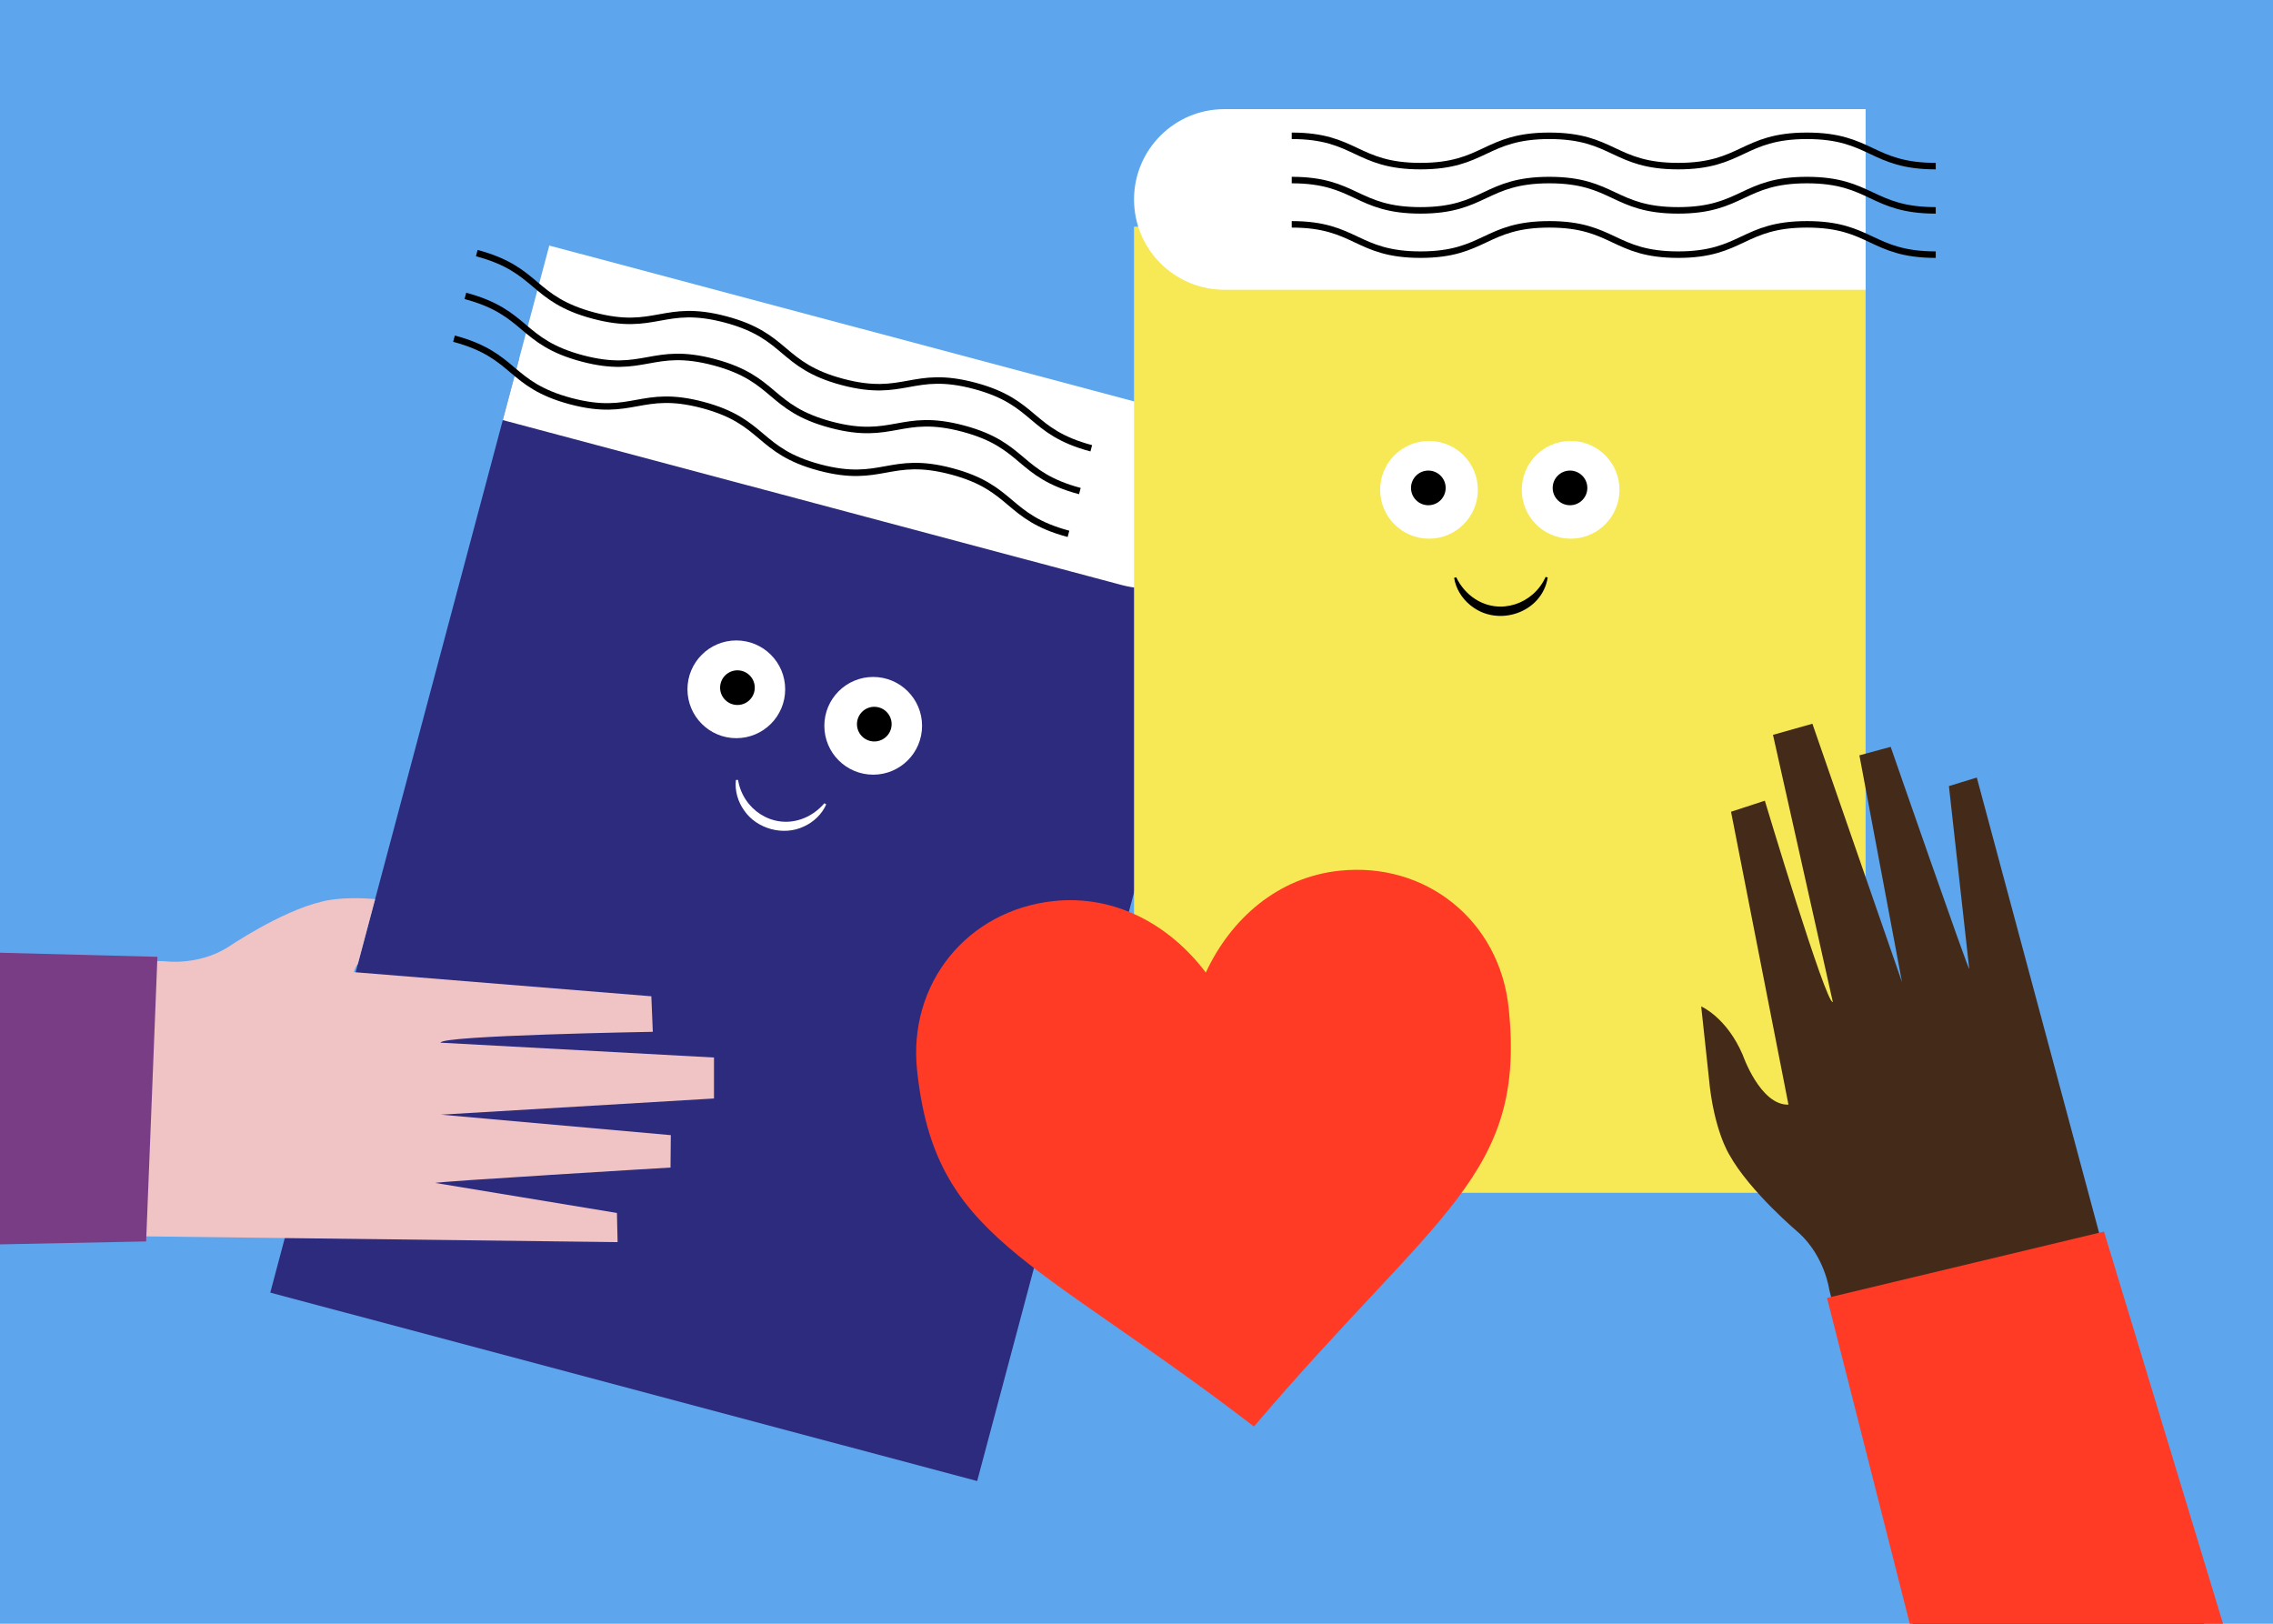
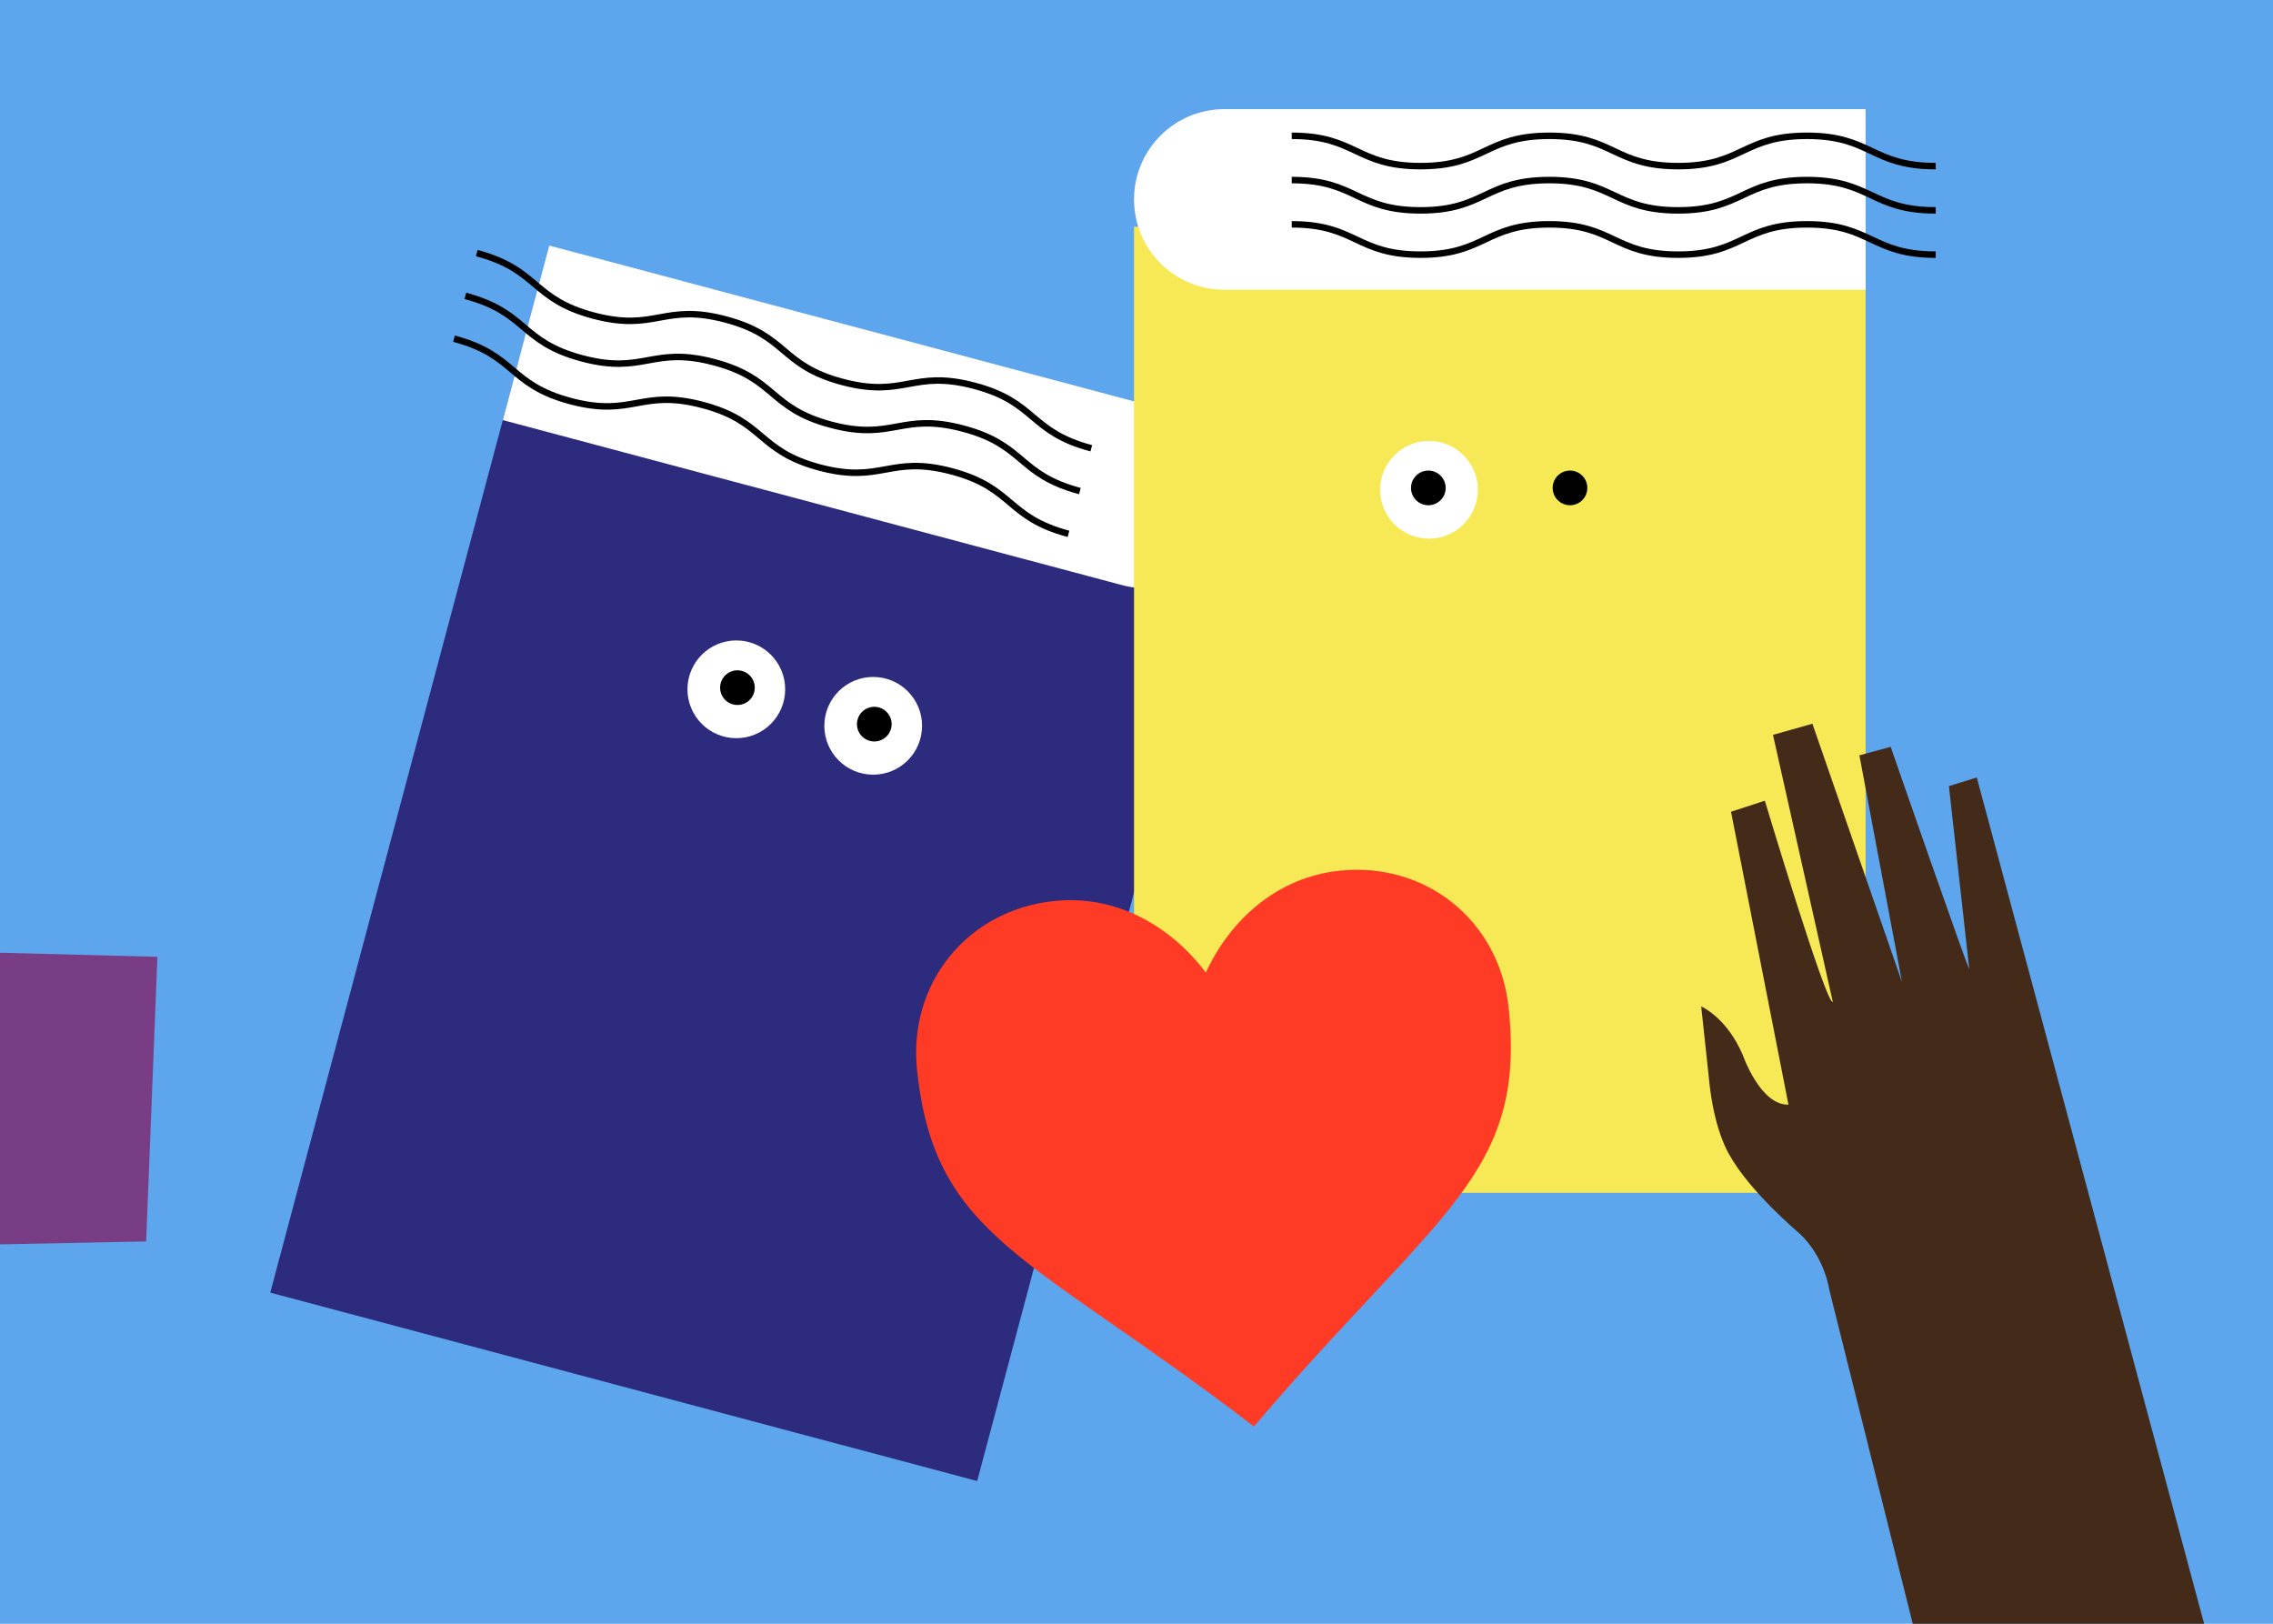
<svg xmlns="http://www.w3.org/2000/svg" id="Layer_5" viewBox="0 0 1050 750">
  <defs>
    <style>.cls-1{fill:#442a19;}.cls-2{fill:#fff;}.cls-3{fill:#ff3b25;}.cls-4{fill:#f6e955;}.cls-5{fill:#2d2b7e;}.cls-6{fill:none;stroke:#000;stroke-miterlimit:10;stroke-width:3px;}.cls-7{fill:#f0c3c4;}.cls-8{clip-path:url(#clippath);}.cls-9{fill:#5da5ec;}.cls-10{fill:#793d85;}</style>
    <clipPath id="clippath">
      <rect class="cls-9" y="0" width="1050" height="750" />
    </clipPath>
  </defs>
  <rect class="cls-9" y="0" width="1050" height="750" />
  <g class="cls-8">
    <g>
      <g>
        <g>
          <polygon class="cls-5" points="564.45 252.4 523.85 241.58 239.78 165.86 238.33 171.3 232.28 194 173.29 415.3 165.36 445.07 164.29 449.09 131.56 571.86 124.85 597.05 451.4 684.09 477.64 585.66 521.48 421.16 523.85 412.27 566.33 252.9 564.45 252.4" />
          <path class="cls-2" d="m279.04,155.5h296.24v83.43h-296.24c-23.02,0-41.71-18.69-41.71-41.71h0c0-23.02,18.69-41.71,41.71-41.71Z" transform="translate(748.11 492.41) rotate(-165.08)" />
          <g>
            <g>
              <circle class="cls-2" cx="340.14" cy="318.39" r="22.57" />
              <path d="m348.39,319.69c1.14-4.28-1.4-8.66-5.67-9.8s-8.66,1.4-9.8,5.68c-1.14,4.26,1.4,8.65,5.68,9.79,4.27,1.14,8.66-1.41,9.79-5.67Z" />
            </g>
            <g>
              <circle class="cls-2" cx="403.37" cy="335.25" r="22.57" />
              <path d="m411.61,336.54c1.14-4.28-1.4-8.66-5.67-9.8-4.28-1.14-8.66,1.4-9.8,5.68-1.14,4.26,1.4,8.65,5.68,9.79,4.27,1.14,8.66-1.41,9.79-5.67Z" />
            </g>
          </g>
-           <path class="cls-2" d="m340.94,360.24c2.21,13.61,15.8,22.61,28.98,18.21,4.11-1.35,7.88-3.91,10.9-7.43l.85.53c-1.95,4.46-5.79,8.19-10.43,10.25-9.35,4.42-21.61,1.11-27.46-7.42-2.97-4.12-4.41-9.27-3.84-14.11l1-.03h0Z" />
          <path class="cls-6" d="m220.25,116.91c28.74,7.66,25.14,21.19,53.88,28.85,28.75,7.66,32.35-5.87,61.1,1.8,28.75,7.66,25.14,21.19,53.89,28.85,28.75,7.66,32.35-5.87,61.1,1.8s25.14,21.19,53.89,28.85" />
          <path class="cls-6" d="m214.98,136.67c28.74,7.66,25.14,21.19,53.88,28.85,28.75,7.66,32.35-5.87,61.1,1.8,28.75,7.66,25.14,21.19,53.89,28.85,28.75,7.66,32.35-5.87,61.1,1.8s25.14,21.19,53.89,28.85" />
          <path class="cls-6" d="m209.72,156.43c28.74,7.66,25.14,21.19,53.88,28.85,28.75,7.66,32.35-5.87,61.1,1.8,28.75,7.66,25.14,21.19,53.89,28.85,28.75,7.66,32.35-5.87,61.1,1.8,28.75,7.66,25.14,21.19,53.89,28.85" />
        </g>
        <g>
          <rect class="cls-4" x="523.86" y="104.71" width="337.95" height="446.24" />
          <path class="cls-2" d="m565.57,50.4h296.24v83.43h-296.24c-23.02,0-41.71-18.69-41.71-41.71h0c0-23.02,18.69-41.71,41.71-41.71Z" />
          <g>
            <g>
-               <circle class="cls-2" cx="725.55" cy="226.24" r="22.57" />
              <path d="m717.25,225.37c0-4.43,3.59-8.01,8-8.01s8.01,3.58,8.01,8.01-3.58,8-8.01,8c-4.42,0-8-3.59-8-8Z" />
            </g>
            <g>
              <circle class="cls-2" cx="660.12" cy="226.24" r="22.57" />
              <path d="m651.81,225.37c0-4.43,3.59-8.01,8-8.01s8.01,3.58,8.01,8.01-3.58,8-8.01,8c-4.42,0-8-3.59-8-8Z" />
            </g>
          </g>
-           <path d="m714.96,266.76c-2.63,16.37-23.22,23.22-35.79,12.74-3.95-3.19-6.7-7.78-7.44-12.59l.96-.29c2.01,4.18,5,7.62,8.62,9.98,11.61,7.66,27.05,2.45,32.69-10.13,0,0,.96.29.96.29h0Z" />
          <path class="cls-6" d="m894.2,76.73c-29.75,0-29.75-14-59.49-14s-29.75,14-59.5,14c-29.75,0-29.75-14-59.5-14s-29.75,14-59.5,14-29.75-14-59.5-14" />
          <path class="cls-6" d="m894.2,97.17c-29.75,0-29.75-14-59.49-14s-29.75,14-59.5,14c-29.75,0-29.75-14-59.5-14s-29.75,14-59.5,14-29.75-14-59.5-14" />
          <path class="cls-6" d="m894.2,117.62c-29.75,0-29.75-14-59.49-14s-29.75,14-59.5,14c-29.75,0-29.75-14-59.5-14s-29.75,14-59.5,14-29.75-14-59.5-14" />
        </g>
        <path id="path4" class="cls-3" d="m557.03,449.24c-16.63-22.06-41.94-36.05-70.21-33.05-40.05,4.25-67.42,38.12-63.18,78.17,8.25,77.74,51.9,85.02,155.62,164.54,84.73-99.51,125.89-115.79,117.64-193.53-4.25-40.05-38.12-67.42-78.17-63.18-28.27,3-50.08,21.99-61.71,47.04Z" />
      </g>
      <g>
-         <path class="cls-7" d="m329.82,507.39l-126.13,7.47,106.19,9.46-.14,14.97s-110.12,6.56-108.51,7.13l83.76,13.84.31,13.47-153.74-1.87-63.96-.78-194.59-2.37v-130.77l199.63,5.95,3.56.11s15.11,2.14,28.85-6.35c0,0,24.56-16.74,43.55-21.18,0,0,8.55-2.62,24.69-1.17l-7.93,29.77c-.87,1.18-1.52,2.49-1.89,3.95l.82.07,136.59,11.08.68,16.42s-98.45,1.67-98.02,5.02l126.28,6.85v18.93Z" />
        <polygon class="cls-10" points="67.51 573.41 72.72 441.95 -129.07 436.73 -129.22 577.37 67.51 573.41" />
      </g>
      <g>
        <path class="cls-1" d="m894.28,792.82l-49.28-197.23s-2.04-15.12-13.93-26.04c0,0-22.77-19.1-32.2-36.18,0,0-7.27-11.29-9.46-35.51l-3.55-32.99s11.69,4.96,19.15,22.3c0,0,8.09,23.43,21.16,23.06l-26.53-135.29,15.62-5.1s28.3,94.31,31.41,92.98l-27.65-123.4,18.21-5.13,41.4,119.37-19.69-104.78,14.45-3.92s36.17,104.22,36.29,102.51l-9.39-84.37,12.88-3.96,106.98,398.21-125.87,35.46Z" />
-         <polygon class="cls-3" points="971.93 568.87 843.98 599.51 893.68 795.15 1029.09 757.15 971.93 568.87" />
      </g>
    </g>
  </g>
</svg>